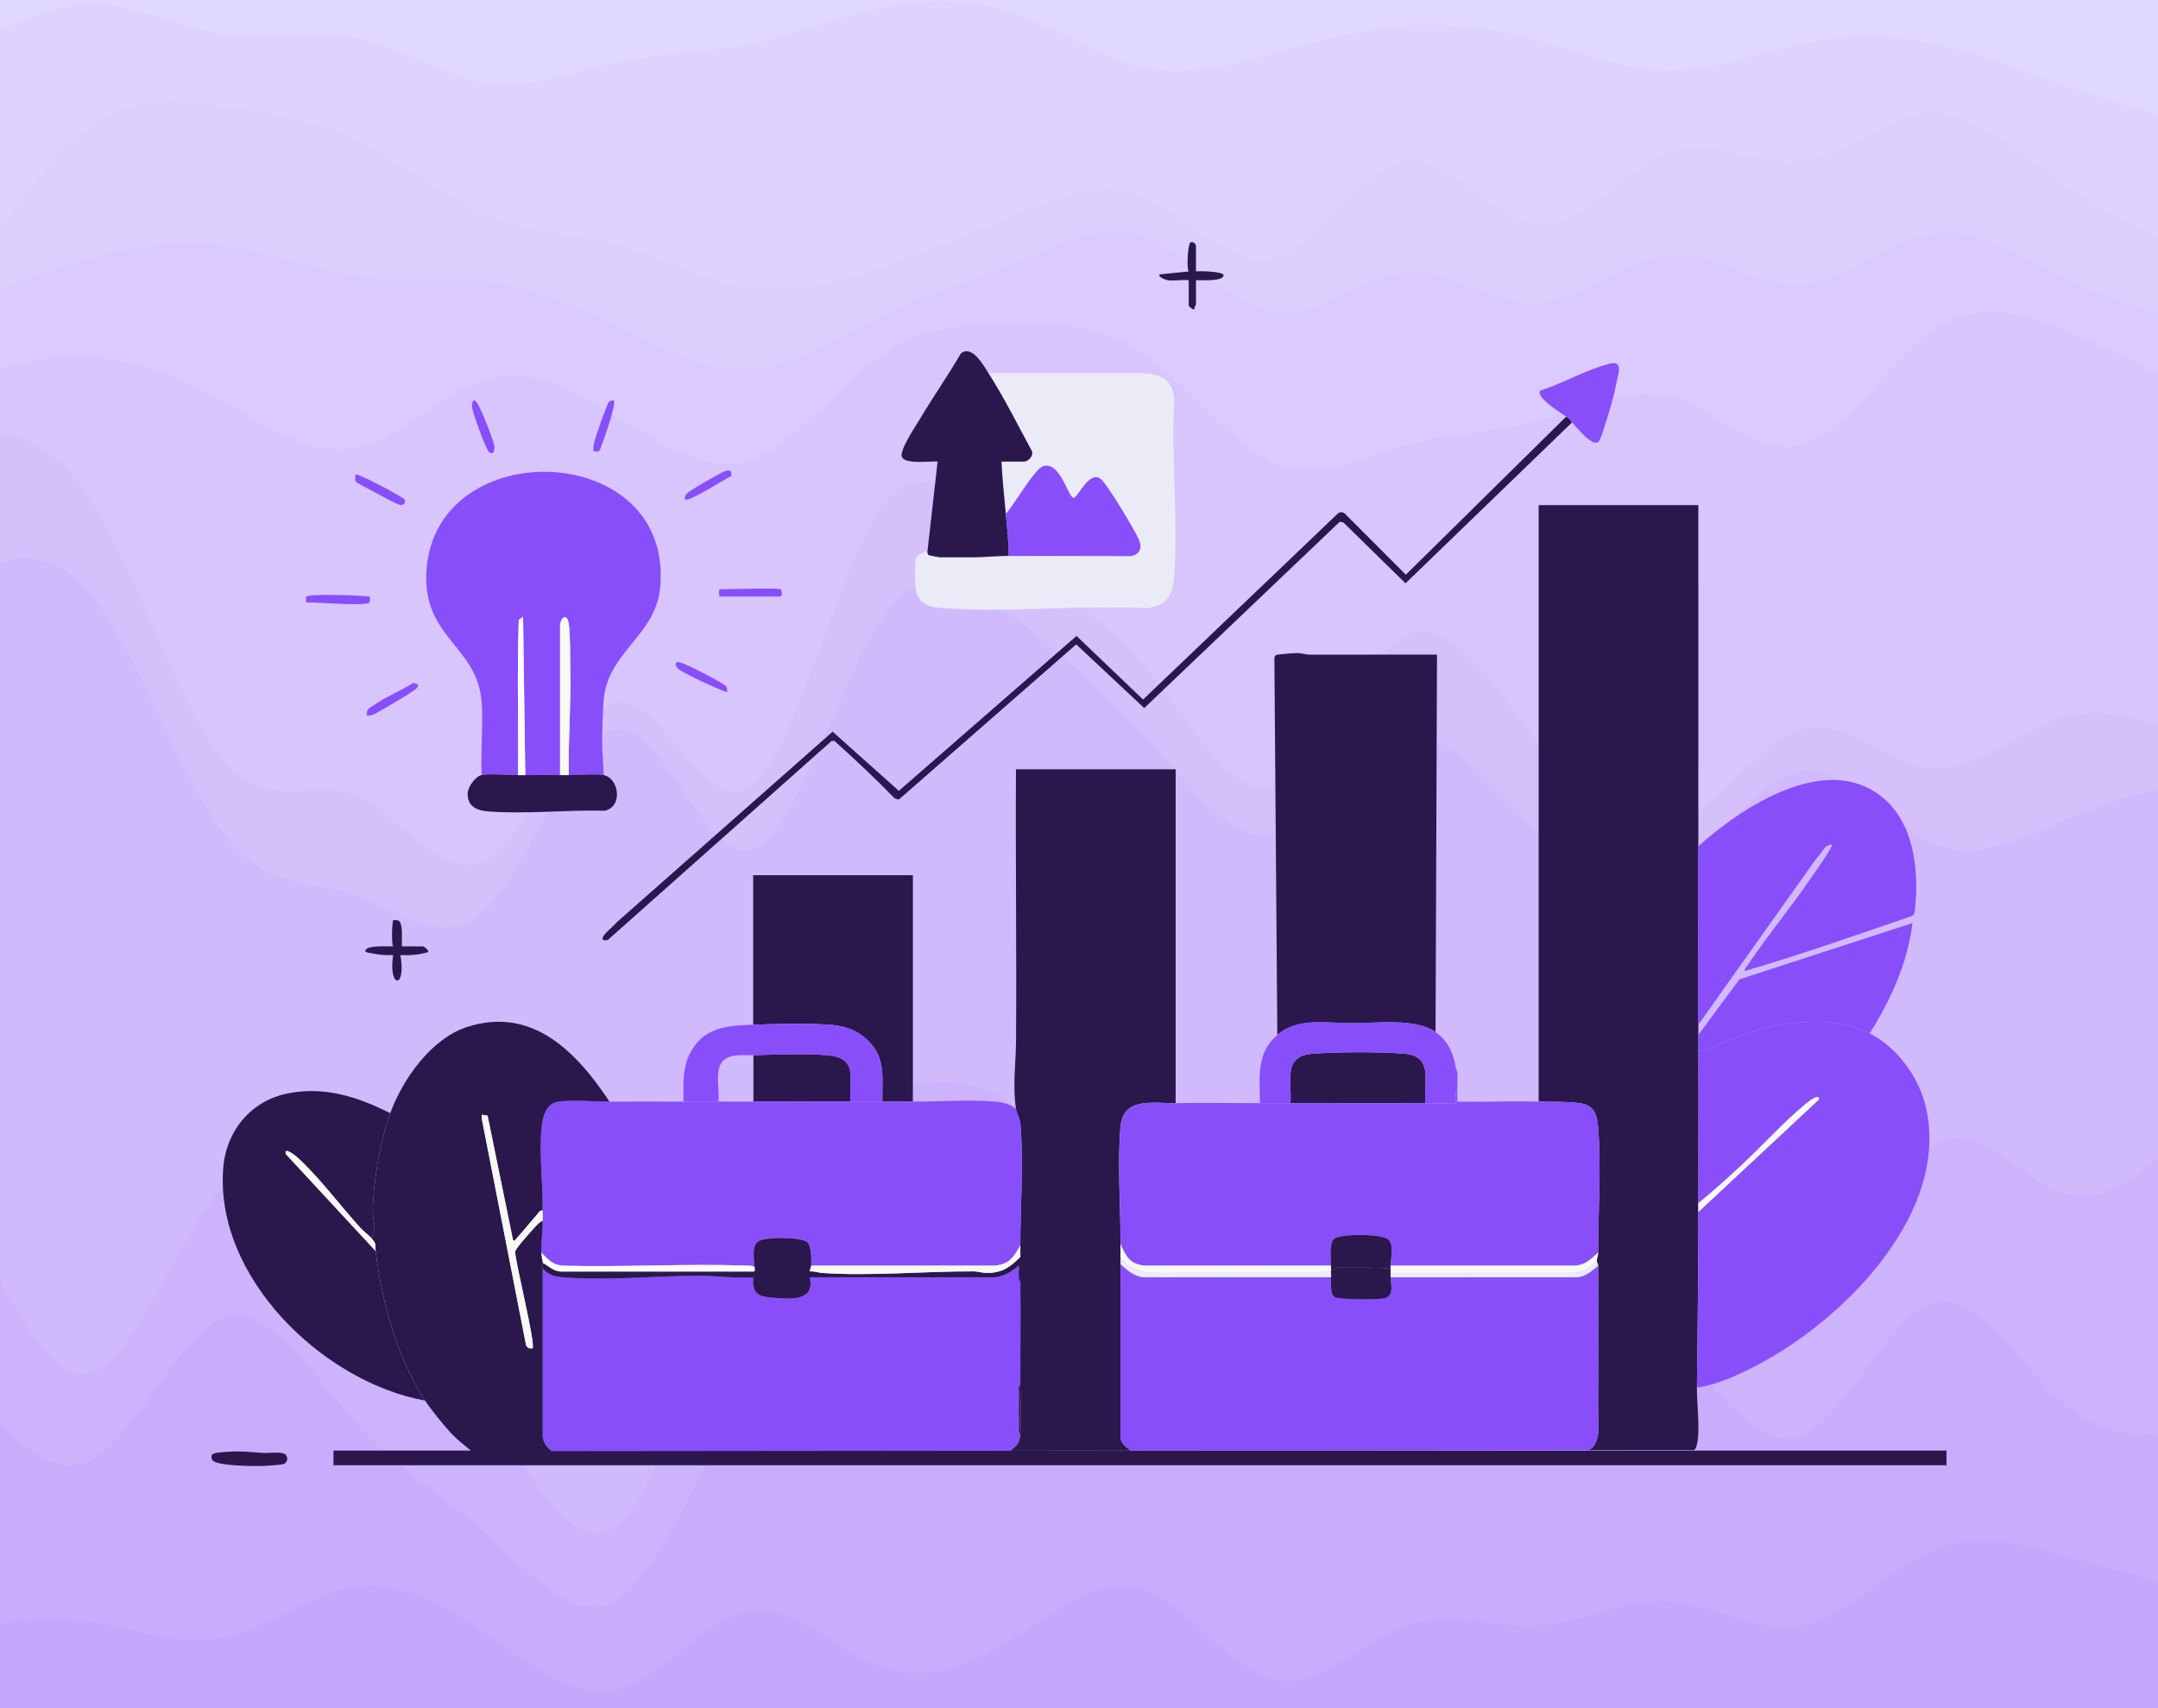
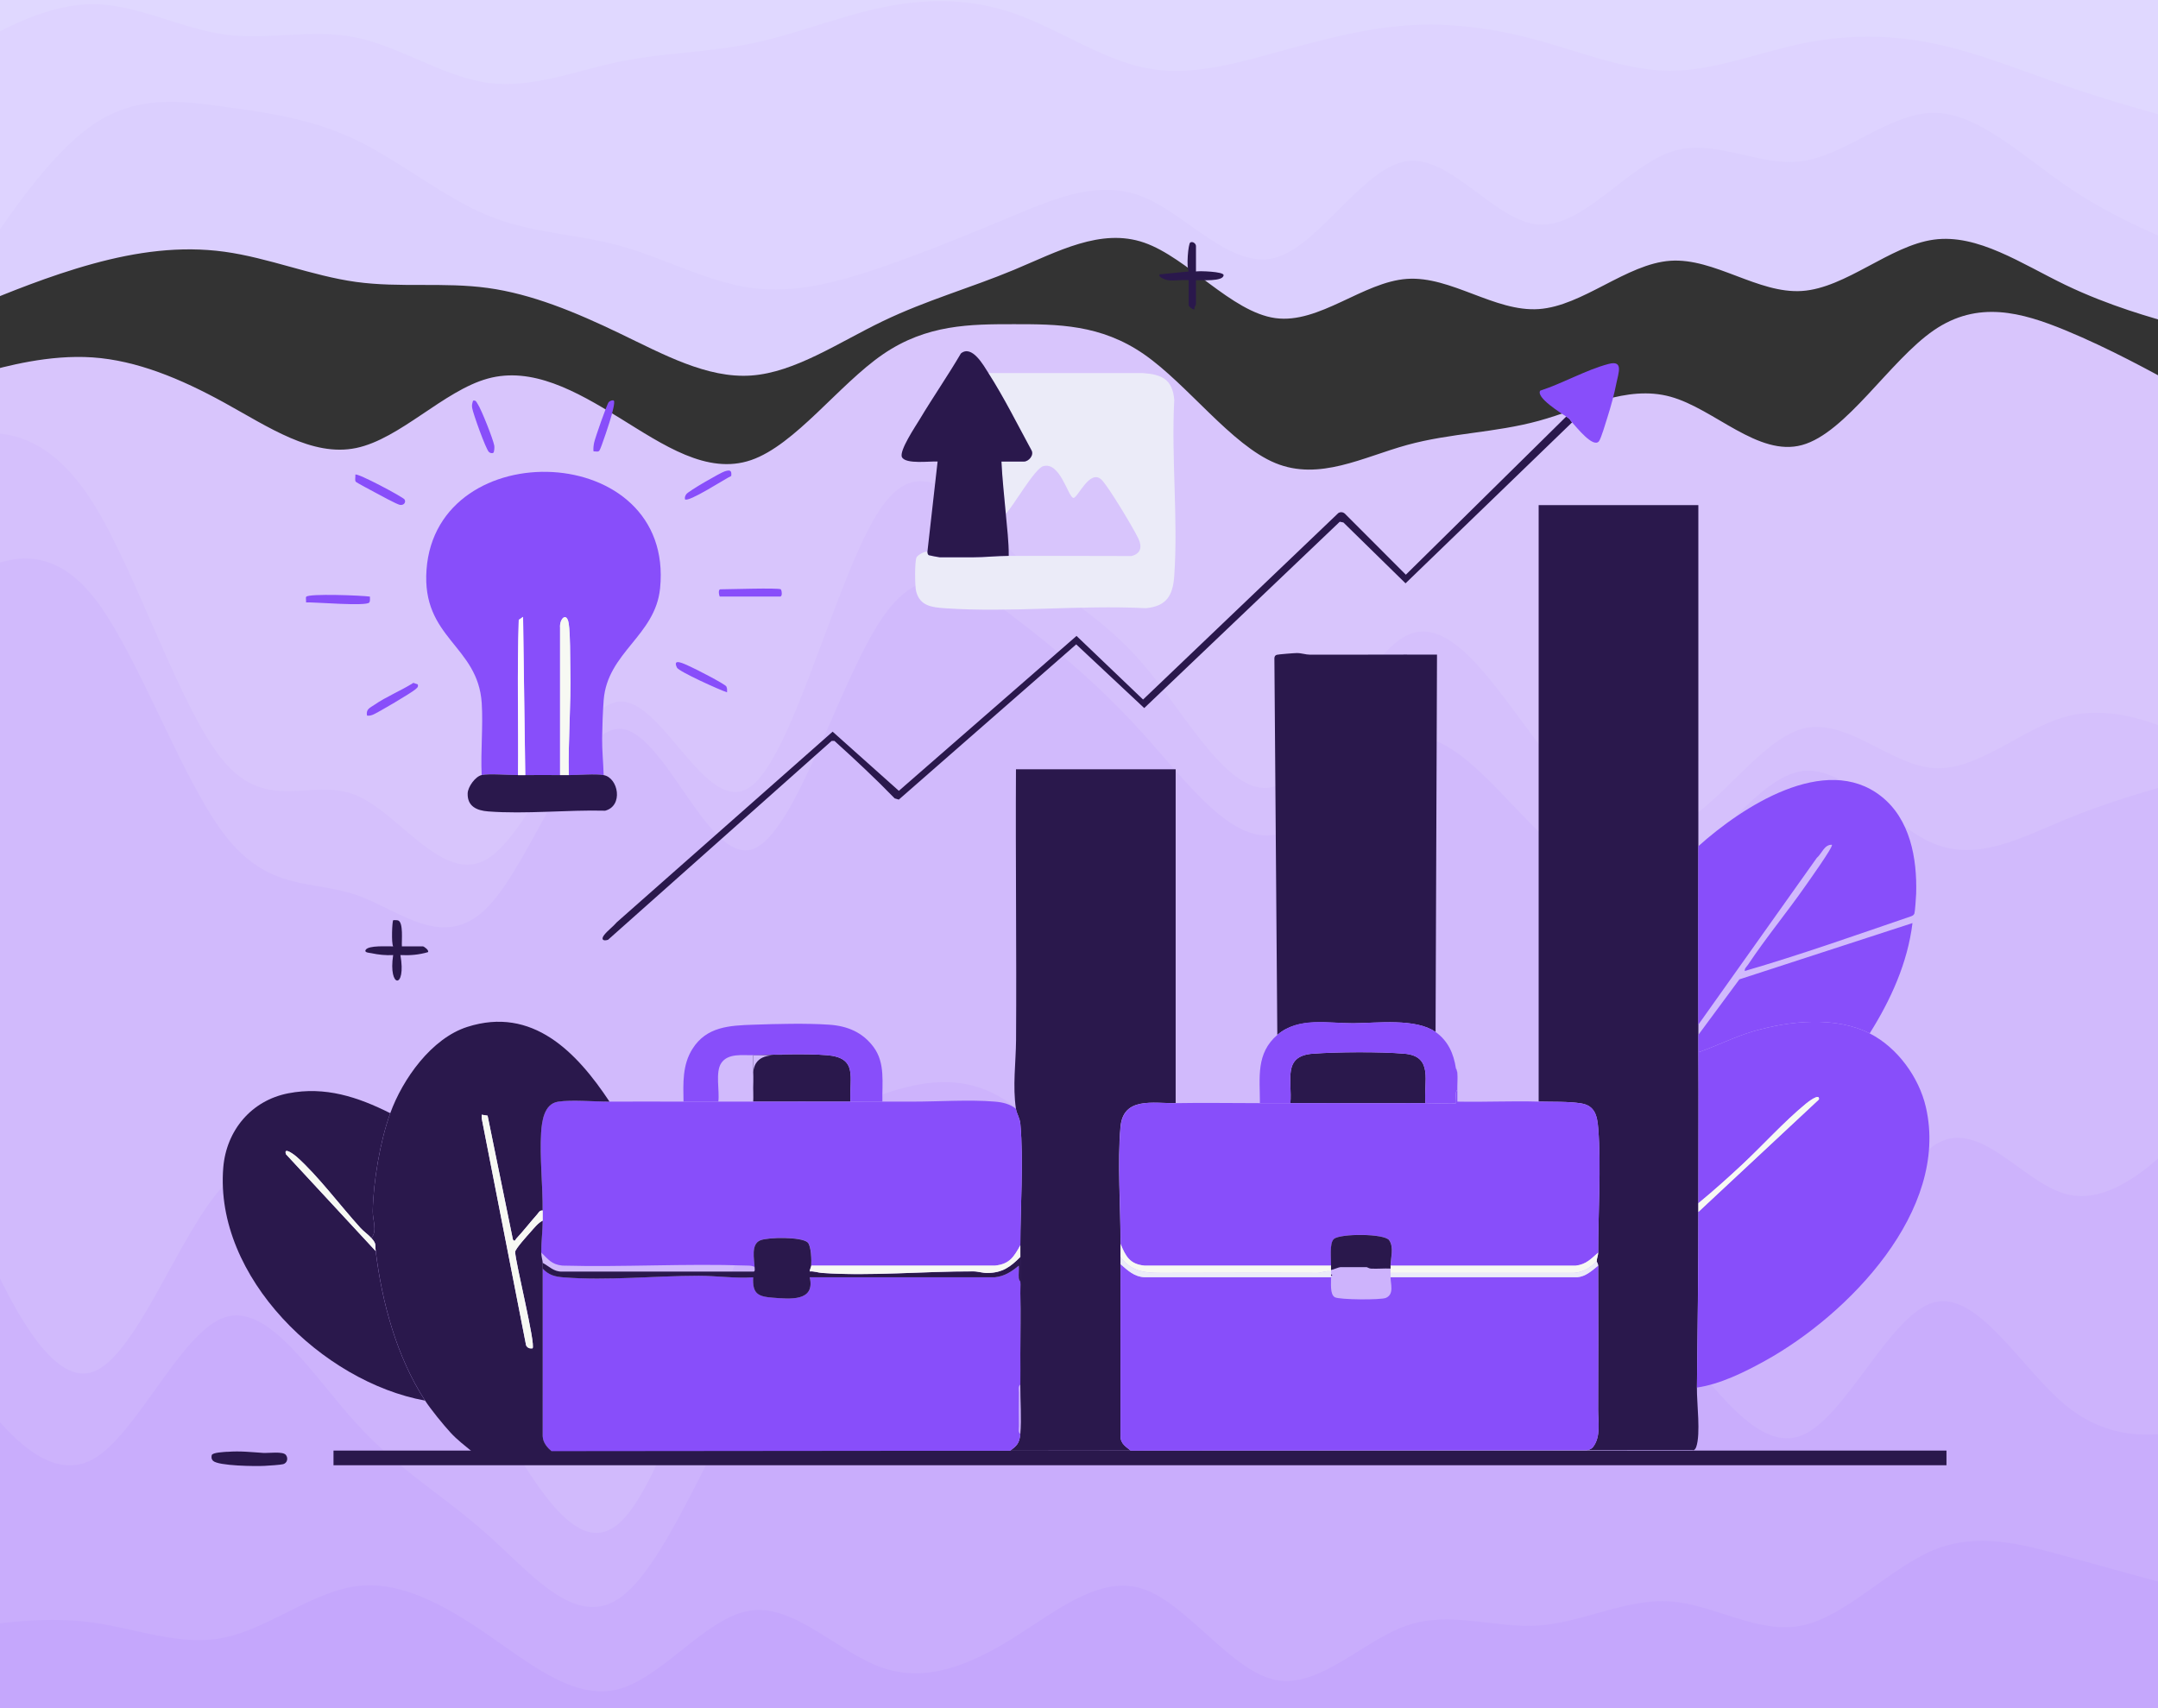
<svg xmlns="http://www.w3.org/2000/svg" id="Layer_1" data-name="Layer 1" viewBox="0 0 480 380">
  <rect x="0" y="0" width="480" height="380" fill="#333333" stroke="none" />
  <defs>
    <style>.cls-7{fill:#884efa}.cls-9{fill:#2a184c}.cls-11{fill:#f7f9f3}.cls-12{fill:#fefdfd}.cls-14{fill:#ebebf9}.cls-16{fill:#d1bafc}</style>
  </defs>
  <path d="m-8.66 13.02 4.86-2.69c4.92-2.69 14.64-8.06 24.43-8.06s19.51 5.37 29.29 6.72c9.78 1.34 19.51-1.34 29.29.67 9.78 2.02 19.51 8.73 29.29 10.08 9.78 1.34 19.51-2.69 29.29-4.7 9.78-2.02 19.51-2.02 29.29-4.03 9.78-2.02 19.51-6.05 29.29-8.06 9.78-2.02 19.51-2.02 29.18 1.34s19.29 10.08 28.96 12.09c9.67 2.02 19.4-.67 29.18-3.36s19.51-5.37 29.29-6.05c9.78-.67 19.51.67 29.29 3.36s19.51 6.72 29.29 6.72 19.51-4.03 29.29-6.05 19.51-2.02 29.29 0 19.51 6.05 29.29 9.4c9.78 3.36 19.51 6.05 24.42 7.39l4.86 1.34v-40.97H-8.66z" style="fill:#e0d8ff" />
  <path d="m-8.66 65.41 4.86-7.39c4.92-7.39 14.64-22.17 24.42-28.88 9.78-6.72 19.51-5.37 29.29-4.03S69.42 27.8 79.2 32.5s19.51 12.76 29.29 16.79 19.51 4.03 29.29 6.72 19.51 8.06 29.29 9.4 19.51-1.34 29.29-4.7 19.51-7.39 29.18-11.42 19.29-8.06 28.96-4.03 19.4 16.12 29.18 13.43 19.51-20.15 29.29-21.49 19.51 13.43 29.29 14.11c9.78.67 19.51-12.76 29.29-16.12s19.51 3.36 29.29 2.02 19.51-10.75 29.29-10.75 19.51 9.4 29.29 16.12 19.51 10.75 24.42 12.76l4.86 2.02V27.81l-4.86-1.34c-4.92-1.34-14.64-4.03-24.42-7.39s-19.51-7.39-29.29-9.4c-9.78-2.02-19.51-2.02-29.29 0s-19.51 6.05-29.29 6.05-19.51-4.03-29.29-6.72-19.51-4.03-29.29-3.36-19.51 3.36-29.29 6.05-19.51 5.37-29.18 3.36-19.29-8.73-28.96-12.09-19.4-3.36-29.18-1.34-19.51 6.05-29.29 8.06c-9.78 2.02-19.51 2.02-29.29 4.03-9.78 2.02-19.51 6.05-29.29 4.7-9.78-1.34-19.51-8.06-29.29-10.08s-19.51.67-29.29-.67C40.13 6.3 30.41.93 20.63.93S1.12 6.3-3.8 8.99l-4.86 2.69z" style="fill:#ded3ff" />
  <path d="m-8.66 69.44 4.86-2.02c4.92-2.02 14.64-6.05 24.42-8.73C30.4 56 40.13 54.66 49.91 56s19.51 5.37 29.29 6.72c9.78 1.34 19.51 0 29.29 1.34s19.51 5.37 29.29 10.08c9.78 4.7 19.51 10.08 29.29 9.4s19.51-7.39 29.29-12.09 19.51-7.39 29.18-11.42 19.29-9.4 28.96-6.05c9.67 3.36 19.4 15.45 29.18 16.79s19.51-8.06 29.29-8.73 19.51 7.39 29.29 6.72 19.51-10.08 29.29-10.75 19.51 7.39 29.29 6.72 19.51-10.08 29.29-11.42 19.51 5.37 29.29 10.08c9.78 4.7 19.51 7.39 24.42 8.73l4.86 1.34V56l-4.86-2.02c-4.92-2.02-14.64-6.05-24.42-12.76-9.78-6.72-19.51-16.12-29.29-16.12s-19.51 9.4-29.29 10.75c-9.78 1.34-19.51-5.37-29.29-2.02-9.78 3.36-19.51 16.79-29.29 16.12s-19.51-15.45-29.29-14.11-19.51 18.81-29.29 21.49-19.51-9.4-29.18-13.43-19.29 0-28.96 4.03-19.4 8.06-29.18 11.42-19.51 6.05-29.29 4.7-19.51-6.72-29.29-9.4c-9.78-2.69-19.51-2.69-29.29-6.72S88.98 35.84 79.2 31.14s-19.51-6.05-29.29-7.39-19.51-2.69-29.29 4.03C10.84 34.51 1.12 49.29-3.8 56.67l-4.86 7.39v5.37Z" style="fill:#dbcffe" />
-   <path d="m-8.66 85.56 4.86-1.34c4.92-1.34 14.64-4.03 24.42-3.36s19.51 4.7 29.29 10.08c9.78 5.37 19.51 12.09 29.29 10.08 9.78-2.02 19.51-12.76 29.29-15.45s19.51 2.69 29.29 8.73c9.78 6.05 19.51 12.76 29.29 9.4s19.51-16.79 29.29-23.51 19.51-6.72 29.18-6.72 19.29 0 28.96 6.72 19.4 20.15 29.18 24.18 19.51-1.34 29.29-4.03 19.51-2.69 29.29-5.37c9.78-2.69 19.51-8.06 29.29-5.37s19.51 13.43 29.29 10.75 19.51-18.81 29.29-25.52c9.78-6.72 19.51-4.03 29.29 0s19.51 9.4 24.42 12.09l4.86 2.69V72.15l-4.86-1.34c-4.92-1.34-14.64-4.03-24.42-8.73S439.91 50.66 430.13 52s-19.51 10.75-29.29 11.42-19.51-7.39-29.29-6.72-19.51 10.08-29.29 10.75-19.51-7.39-29.29-6.72-19.51 10.08-29.29 8.73c-9.78-1.34-19.51-13.43-29.18-16.79s-19.29 2.02-28.96 6.05-19.4 6.72-29.18 11.42-19.51 11.42-29.29 12.09-19.51-4.7-29.29-9.4-19.51-8.73-29.29-10.08c-9.78-1.34-19.51 0-29.29-1.34s-19.51-5.37-29.29-6.72c-9.78-1.34-19.51 0-29.29 2.69S1.11 64.1-3.8 66.11l-4.86 2.02v17.46Z" style="fill:#dacafd" />
  <path d="M-8.66 97.65h4.86c4.92 0 14.64 0 24.42 15.45s19.51 46.35 29.29 57.76 19.51 3.36 29.29 7.39 19.51 20.15 29.29 14.11 19.51-34.26 29.29-34.93 19.51 26.2 29.29 18.81 19.51-49.03 29.29-62.47c9.78-13.43 19.51 1.34 29.18 10.75 9.67 9.4 19.29 13.43 28.96 24.85s19.4 30.23 29.18 26.87 19.51-28.88 29.29-33.58 19.51 11.42 29.29 24.18 19.51 22.17 29.29 18.81 19.51-19.48 29.29-22.17 19.51 8.06 29.29 8.73 19.51-8.73 29.29-11.42 19.51 1.34 24.42 3.36l4.86 2.02V88.26l-4.86-2.69c-4.92-2.69-14.64-8.06-24.42-12.09s-19.51-6.72-29.29 0S410.62 96.32 400.84 99c-9.78 2.69-19.51-8.06-29.29-10.75s-19.51 2.69-29.29 5.37-19.51 2.69-29.29 5.37c-9.78 2.69-19.51 8.06-29.29 4.03s-19.51-17.46-29.18-24.18-19.29-6.72-28.96-6.72-19.4 0-29.18 6.72-19.51 20.15-29.29 23.51-19.51-3.36-29.29-9.4c-9.78-6.05-19.51-11.42-29.29-8.73S88.98 97.65 79.2 99.67s-19.51-4.7-29.29-10.08-19.51-9.4-29.29-10.08c-9.78-.67-19.51 2.02-24.42 3.36l-4.86 1.34v13.43Z" style="fill:#d8c5fc" />
  <path d="m-8.66 129.89 4.86-2.02c4.92-2.02 14.64-6.05 24.42 6.05 9.78 12.09 19.51 40.3 29.29 53.06s19.51 10.08 29.29 13.43c9.78 3.36 19.51 12.76 29.29 2.69 9.78-10.08 19.51-39.63 29.29-39.63s19.51 29.55 29.29 26.87 19.51-37.61 29.29-51.72 19.51-7.39 29.18 0 19.29 15.45 28.96 26.2 19.4 24.18 29.18 22.17c9.78-2.02 19.51-19.48 29.29-21.49 9.78-2.02 19.51 11.42 29.29 20.82s19.51 14.78 29.29 9.4c9.78-5.37 19.51-21.49 29.29-22.84 9.78-1.34 19.51 12.09 29.29 16.12s19.51-1.34 29.29-5.37 19.51-6.72 24.42-8.06l4.86-1.34v-9.4l-4.86-2.02c-4.92-2.02-14.64-6.05-24.42-3.36s-19.51 12.09-29.29 11.42-19.51-11.42-29.29-8.73-19.51 18.81-29.29 22.17-19.51-6.05-29.29-18.81-19.51-28.88-29.29-24.18-19.51 30.23-29.29 33.58c-9.78 3.36-19.51-15.45-29.18-26.87s-19.29-15.45-28.96-24.85-19.4-24.18-29.18-10.75-19.51 55.08-29.29 62.47-19.51-19.48-29.29-18.81-19.51 28.88-29.29 34.93-19.51-10.08-29.29-14.11-19.51 4.03-29.29-7.39-19.51-42.32-29.29-57.76C10.84 96.31 1.11 96.31-3.8 96.31h-4.86z" style="fill:#d5c0fc" />
  <path d="m-8.66 266.91 4.86 10.75c4.92 10.75 14.64 32.24 24.42 28.88s19.51-31.57 29.29-41.64c9.78-10.08 19.51-2.02 29.29 8.73s19.51 24.18 29.29 40.3 19.51 34.93 29.29 26.2 19.51-45 29.29-65.82 19.51-26.2 29.29-29.55c9.78-3.36 19.51-4.7 29.18 2.69s19.29 23.51 28.96 31.57 19.4 8.06 29.18 3.36 19.51-14.11 29.29-19.48 19.51-6.72 29.29-7.39 19.51-.67 29.29 10.08 19.51 32.24 29.29 28.88 19.51-31.57 29.29-38.29 19.51 8.06 29.29 10.75 19.51-6.72 24.42-11.42l4.86-4.7V172.9l-4.86 1.34c-4.92 1.34-14.64 4.03-24.42 8.06s-19.51 9.4-29.29 5.37-19.51-17.46-29.29-16.12-19.51 17.46-29.29 22.84c-9.78 5.37-19.51 0-29.29-9.4s-19.51-22.84-29.29-20.82-19.51 19.48-29.29 21.49c-9.78 2.02-19.51-11.42-29.18-22.17s-19.29-18.81-28.96-26.2-19.4-14.11-29.18 0-19.51 49.03-29.29 51.72-19.51-26.87-29.29-26.87-19.51 29.55-29.29 39.63-19.51.67-29.29-2.69-19.51-.67-29.29-13.43-19.51-40.97-29.29-53.06-19.51-8.06-24.42-6.05l-4.86 2.02v138.36Z" class="cls-16" />
  <path d="m-8.66 307.21 4.86 6.05c4.92 6.05 14.64 18.14 24.42 12.76 9.78-5.37 19.51-28.21 29.29-31.57s19.51 12.76 29.29 23.51 19.51 16.12 29.29 24.85 19.51 20.82 29.29 14.11c9.78-6.72 19.51-32.24 29.29-48.36s19.51-22.84 29.29-28.21 19.51-9.4 29.18 0 19.29 32.24 28.96 38.29 19.4-4.7 29.18-11.42 19.51-9.4 29.29-14.78c9.78-5.37 19.51-13.43 29.29-13.43s19.51 8.06 29.29 19.48 19.51 26.2 29.29 22.17 19.51-26.87 29.29-29.55 19.51 14.78 29.29 22.84 19.51 6.72 24.42 6.05l4.86-.67v-69.85l-4.86 4.7c-4.92 4.7-14.64 14.11-24.42 11.42s-19.51-17.46-29.29-10.75c-9.78 6.72-19.51 34.93-29.29 38.29s-19.51-18.14-29.29-28.88c-9.78-10.75-19.51-10.75-29.29-10.08s-19.51 2.02-29.29 7.39-19.51 14.78-29.29 19.48-19.51 4.7-29.18-3.36-19.29-24.18-28.96-31.57-19.4-6.05-29.18-2.69-19.51 8.73-29.29 29.55-19.51 57.09-29.29 65.82-19.51-10.08-29.29-26.2-19.51-29.55-29.29-40.3-19.51-18.81-29.29-8.73-19.51 38.29-29.29 41.64c-9.78 3.36-19.51-18.14-24.42-28.88l-4.86-10.75v41.64Z" style="fill:#cdb3fc" />
  <path d="m-8.66 363.63 4.86-.67c4.92-.67 14.64-2.02 24.42-.67 9.78 1.34 19.51 5.37 29.29 3.36s19.51-10.08 29.29-11.42 19.51 4.03 29.29 10.75 19.51 14.78 29.29 12.09 19.51-16.12 29.29-17.46 19.51 9.4 29.29 12.76 19.51-.67 29.18-6.72 19.29-14.11 28.96-10.75 19.4 18.14 29.18 20.15c9.78 2.02 19.51-8.73 29.29-12.09s19.51.67 29.29 0 19.51-6.05 29.29-5.37c9.78.67 19.51 7.39 29.29 5.37s19.51-12.76 29.29-16.79 19.51-1.34 29.29 1.34 19.51 5.37 24.42 6.72l4.86 1.34v-37.61l-4.86.67c-4.92.67-14.64 2.02-24.42-6.05-9.78-8.06-19.51-25.52-29.29-22.84s-19.51 25.52-29.29 29.55-19.51-10.75-29.29-22.17-19.51-19.48-29.29-19.48-19.51 8.06-29.29 13.43-19.51 8.06-29.29 14.78-19.51 17.46-29.18 11.42-19.29-28.88-28.96-38.29c-9.67-9.4-19.4-5.37-29.18 0s-19.51 12.09-29.29 28.21-19.51 41.64-29.29 48.36-19.51-5.37-29.29-14.11c-9.78-8.73-19.51-14.11-29.29-24.85-9.78-10.75-19.51-26.87-29.29-23.51s-19.51 26.2-29.29 31.57-19.51-6.72-24.42-12.76l-4.86-6.05v57.76Z" style="fill:#c9adfc" />
  <path d="M-8.66 391.84h497.32v-37.61l-4.86-1.34c-4.92-1.34-14.64-4.03-24.42-6.72s-19.51-5.37-29.29-1.34-19.51 14.78-29.29 16.79c-9.78 2.02-19.51-4.7-29.29-5.37s-19.51 4.7-29.29 5.37-19.51-3.36-29.29 0-19.51 14.11-29.29 12.09-19.51-16.79-29.18-20.15-19.29 4.7-28.96 10.75-19.4 10.08-29.18 6.72-19.51-14.11-29.29-12.76c-9.78 1.34-19.51 14.78-29.29 17.46-9.78 2.69-19.51-5.37-29.29-12.09s-19.51-12.09-29.29-10.75-19.51 9.4-29.29 11.42-19.51-2.02-29.29-3.36-19.51 0-24.42.67l-4.86.67v29.55Z" style="fill:#c5a7fc" />
  <path d="M74.18 322.7h358.77v3.27H74.18zM349.67 93.97l-37.04 35.8-13.82-13.54-.81-.16-43.49 41.45-15.13-14.17-39.46 34.53-.92-.27c-4.3-4.43-8.83-8.66-13.4-12.79h-.61l-49.75 44.25c-1.17.37-1.61-.14-.81-1.13s1.93-1.79 2.74-2.75l48.03-42.42 14.73 13.16 39.52-34.46 14.8 14.15 43.44-41.49c.48-.29 1.05-.23 1.46.15l13.55 13.57 35.68-35.19c1.2.82.7.66 1.29 1.29Z" class="cls-9" />
  <path d="M349.67 93.97c-.59-.63-.09-.48-1.29-1.29-1.09-.74-6.84-4.26-5.78-5.78 4.95-1.59 10.23-4.64 15.21-5.94 3.4-.89 2.14 2.09 1.72 4.3-.46 2.42-1.27 5.31-2.02 7.67-.32 1-1.39 4.66-1.86 5.24-1.29 1.58-5.02-3.18-5.97-4.2Z" class="cls-7" />
  <path d="M50.56 322.98c2.9-.23 5.17.06 7.97.24 1.22.08 4.37-.4 5.05.44.57.7.33 1.8-.58 2.06-.53.16-3.3.34-4.14.38-1.94.11-10.28.03-11.47-1.12-.38-.37-.4-.79-.29-1.27.2-.6 2.69-.68 3.46-.75ZM89.38 210.53h4.68c.23 0 1.45.87 1.13 1.29-2.01.59-4.04.76-6.13.65 1.37 7.7-2.76 7.4-1.61 0-1.65.09-3.29-.08-4.9-.43-.34-.07-1.55-.1-1.23-.7.59-1.11 4.96-.76 6.13-.81-.44-.7-.21-5.6 0-5.81.04-.04.87-.03 1.09.04 1.24.42.76 4.62.85 5.77ZM259.73 62.33c-.3-.04-2.32-.7-1.78-1.29l6.46-.65c-.56-.89-.13-6.15.34-6.44.53-.33 1.27.24 1.27.79v5.65c.73-.15 6.15.02 6.14.81-.02 1.52-5.11 1.07-6.14 1.13v5.33c0 .18-.47.72-.33 1.13-.29.25-1.29-.67-1.29-.81v-5.65c-1.46-.15-3.27.21-4.68 0Z" class="cls-9" />
  <path d="M82.28 132.72c-.02.41.1.95-.14 1.31-.62.9-12.13-.1-14.07-.02.06-.35-.12-1.05.04-1.25.62-.76 12.32-.3 14.17-.04M173.67 131.1c.17.11.46 1.61-.16 1.61h-13.4c-.09 0-.52-1.61.16-1.61 1.75 0 12.85-.37 13.4 0M81.63 159.19c-.26-1.46.67-1.72 1.64-2.39 2.68-1.85 5.92-3.14 8.68-4.89l.98.35c.15.65-.17.74-.52 1.08-.7.68-8.52 5.31-9.5 5.67-.44.16-.8.26-1.27.18ZM161.72 154.02c-1.61-.51-10.71-4.62-11.14-5.49-1.14-2.31 1.73-.77 2.86-.28s7.85 3.93 8.12 4.47c.2.42.18.85.16 1.29ZM89.99 111.12c.36.63-.16 1.33-1.02 1.2-.66-.1-4.5-2.19-5.41-2.69-.63-.35-4.32-2.27-4.45-2.49-.22-.39-.01-1.08-.07-1.55.4-.47 10.63 4.99 10.94 5.52ZM162.65 105.88c-1.38.64-9.53 5.95-10.29 5.2-.08-.49.03-.76.3-1.15.47-.68 7.5-4.73 8.51-5.06 1.07-.34 1.64-.36 1.48 1Z" class="cls-7" />
  <path d="M206.28 122.71c0 .29.04.67.3.82.11.06 2.32.47 2.44.47h7.43c2.49 0 5.3-.31 7.91-.32 9.1-.05 18.2.02 27.3.02 2.1-.52 2.41-2.04 1.56-3.86-1.04-2.22-6.67-11.62-8.2-13.11-2.65-2.57-5.37 4.26-6.29 4.03-1.2-.29-2.95-8.18-6.72-7.04-1.9.58-6.6 8.85-8.3 10.59-.34-3.87-.79-7.74-.97-11.62h5.01c1.05 0 2.34-1.45 1.63-2.59-3.07-5.65-6.08-11.7-9.54-17.1h34.41c4.23.3 6.55 1.42 6.94 5.96-.69 12.77.88 26.43 0 39.09-.3 4.38-1.65 6.81-6.32 7.25-14.56-.75-30.14 1.02-44.57.02-3.01-.21-5.69-.47-6.53-3.8-.29-1.14-.33-6.65.09-7.52.24-.5 1.76-1.38 2.42-1.29" style="fill:#ebebf8" />
  <path d="M219.85 82.99c3.46 5.4 6.47 11.45 9.54 17.1.72 1.14-.58 2.59-1.63 2.59h-5.01c.18 3.88.63 7.76.97 11.62.27 3.11.68 6.23.65 9.36-2.61.01-5.42.32-7.91.32h-7.43c-.12 0-2.34-.41-2.44-.47-.26-.15-.3-.53-.3-.82l2.26-20.02c-1.6-.11-7.1.67-7.93-.97-.69-1.37 3.03-6.89 3.92-8.37 2.96-4.95 6.27-9.72 9.19-14.7 2.45-2.01 5.03 2.64 6.12 4.34Z" class="cls-9" />
-   <path d="M224.37 123.67c.04-3.13-.38-6.25-.65-9.36 1.7-1.74 6.4-10.01 8.3-10.59 3.77-1.15 5.52 6.74 6.72 7.04.92.23 3.64-6.6 6.29-4.03 1.54 1.48 7.16 10.88 8.2 13.11.85 1.82.53 3.33-1.56 3.86-9.1 0-18.21-.06-27.3-.02Z" class="cls-7" />
  <path d="M342.24 245.07v-132.7h35.52c-.03 25.29.04 50.59 0 75.88-.02 13.22-.02 26.49 0 39.71v6.13c.06 11.18-.01 22.42 0 33.58v1.94c0 13.03-.17 26.08-.32 39.07-.04 3.59.88 10.26-.16 13.24-.17.49-.56.85-.81.66l-23.57.02c.31-.03 1.02-.16 1.44-.7 1.79-2.31 1.12-5.64 1.13-8.21.04-10.71.05-21.43.01-32.14 0-.36-.32-.8-.32-.97 0-.66.32-1.28.32-1.94-.02-8.76.69-19.07.01-27.62-.22-2.79-.73-5.06-3.8-5.56-2.79-.46-6.66-.32-9.45-.4Z" class="cls-9" />
  <path d="M377.76 188.25c9.67-8.69 28.22-20.9 40.66-11.11 6.45 5.07 8.01 13.78 7.79 21.62-.02.74-.25 4.03-.39 4.45-.11.33-.38.49-.68.61-12.3 4.2-24.57 8.56-37.05 12.19-.08-.59.41-.94.71-1.38 3.93-5.93 8.69-11.68 12.79-17.56.6-.87 6.27-8.77 5.87-9.14-1.67-.08-2.24 1.98-3.36 2.93l-26.35 37.1c-.02-13.22-.02-26.49 0-39.71Z" class="cls-7" />
  <path d="m377.76 230.22 9.13-12.35 38.5-12.52c-1.08 8.84-4.83 17.09-9.52 24.54-7.67-3.88-17.86-2.8-25.83-.48-4.23 1.23-8.12 3.26-12.27 4.68v-3.87Z" class="cls-7" />
  <path d="M415.87 229.9c6.15 3.11 10.97 9.75 12.5 16.4 5.31 23.05-17.32 46.21-35.74 56.41-4.57 2.53-10.01 5.23-15.18 5.97.15-12.98.33-26.04.32-39.07l26.81-25.02c.28-1.61-2.63.72-2.92.96-4.87 4.01-9.54 9.22-14.2 13.57-3.14 2.93-6.39 5.85-9.69 8.55-.01-11.16.06-22.4 0-33.58 4.15-1.42 8.04-3.45 12.27-4.68 7.98-2.32 18.16-3.4 25.83.48Z" class="cls-7" />
  <path d="M377.76 267.68c3.3-2.71 6.55-5.62 9.69-8.55 4.66-4.35 9.33-9.56 14.2-13.57.29-.24 3.2-2.57 2.92-.96l-26.81 25.02z" class="cls-11" />
  <path d="M225.98 246.69c-.77-5.08-.02-10.27.02-15.32.13-20.07-.13-40.16-.02-60.23h35.52v74.26c-4.98.1-11.68-1.49-12.28 5.31-.71 7.89.03 17.86.01 26v4.52c-.03 12.75.02 25.51 0 38.26-.02 1.77 1.38 2.45 2.26 3.21l-26.8.03c1.38-1.06 2.06-1.52 2.26-3.72.31-3.36-.02-7.51 0-10.98.02-2.26 0-4.53 0-6.78 0-4.51.13-9.06 0-13.56-.03-.86.06-1.73 0-2.58v-8.07c0-8.39.75-18.85.01-26.97-.13-1.43-.81-2.25-.98-3.38" class="cls-9" />
-   <path d="M226.95 301.25v-13.56c.13 4.5 0 9.06 0 13.56M226.95 319.01c-.53-.34-.32-1.23-.33-1.77-.03-2.47-.03-4.96 0-7.44 0-.55-.21-1.44.33-1.77-.02 3.47.31 7.62 0 10.98M167.53 227.96V194.7h35.52v50.37h-6.78c-.1-4.15.68-8.54-1.94-12.11-2.44-3.32-5.83-4.72-9.85-5-5.12-.36-11.76-.18-16.95 0" class="cls-9" />
  <path d="M189.17 245.07c-7.21-.02-14.43 0-21.64 0v-10.33c4.99-.13 11.44-.39 16.32-.01 7.07.55 5.03 4.91 5.32 10.34" class="cls-9" />
-   <path d="M167.53 234.74v10.33h-7.75c.31-2.4-.69-6.54.64-8.56 1.51-2.27 4.77-1.71 7.11-1.77" class="cls-16" />
+   <path d="M167.53 234.74v10.33c.31-2.4-.69-6.54.64-8.56 1.51-2.27 4.77-1.71 7.11-1.77" class="cls-16" />
  <path d="M135.56 245.07c5.48-.04 10.99.01 16.47 0h15.5c7.21 0 14.43-.02 21.64 0h13.88c5.76 0 12.64-.47 18.24 0 1.7.14 3.36.51 4.69 1.61.17 1.13.85 1.94.98 3.38.74 8.12-.01 18.58-.01 26.97-1.48 2.62-2.4 4.19-5.66 4.52h-40.85c.1-1.09.02-4.45-.79-5.18-1.38-1.26-8.76-1.18-10.52-.47-2.16.87-1.34 4.25-1.28 5.98-.54-.37-1.15-.31-1.76-.34-13.64-.48-27.38.38-41.03.01-2.4-.27-3.1-1.39-4.68-2.91 0-2.41.32-4.85.32-7.1v-2.26c.04-5.66-.67-11.79-.34-17.29.15-2.51.63-6.42 3.75-6.91 2.99-.47 8.17 0 11.45-.02Z" class="cls-7" />
  <path d="M167.53 227.96c5.19-.18 11.83-.36 16.95 0 4.02.28 7.41 1.69 9.85 5 2.62 3.57 1.84 7.96 1.94 12.11h-7.1c-.29-5.44 1.75-9.79-5.32-10.34-4.88-.38-11.33-.12-16.32.01-2.33.06-5.6-.5-7.11 1.77-1.34 2.02-.33 6.16-.64 8.56h-7.75c-.07-4.08-.27-8.15 1.99-11.73 3.12-4.95 8.2-5.2 13.51-5.38M226.95 285.11c.06.85-.03 1.73 0 2.58v13.56c0 2.26.02 4.53 0 6.78-.54.34-.32 1.22-.33 1.77-.03 2.47-.03 4.96 0 7.44 0 .55-.21 1.44.33 1.77-.2 2.2-.88 2.65-2.26 3.72l-102.05.1c-.84-.74-1.87-1.82-1.94-3.33-.02-12.43.03-24.87 0-37.29 1.38 1.44 2.7 1.79 4.67 1.95 9.84.77 20.2-.34 30.03-.35 4.04 0 8.07.61 12.13.34-.16 3.63.99 4.27 4.35 4.53 3.79.3 9.51.93 8.24-4.53h41.17c2.16-.22 3.71-1.25 5.33-2.58.07.91-.09 1.86 0 2.77.04.41.33.74.34.78Z" class="cls-7" />
  <path d="M180.45 281.56c-.03.31-.46 1.17-.32 1.29.94-.08 1.81.27 2.73.34 10.56.75 22.78-.39 33.61-.35 1.11 0 2.06.38 3.22.36 3.3-.06 5.06-1.35 7.26-3.57v5.49s-.3-.37-.34-.78c-.08-.91.08-1.86 0-2.77-1.62 1.33-3.17 2.36-5.33 2.58h-41.17c1.27 5.47-4.45 4.83-8.24 4.54-3.35-.26-4.51-.9-4.35-4.53-4.05.27-8.09-.34-12.13-.34-9.83.01-20.19 1.12-30.03.35-1.97-.15-3.29-.51-4.67-1.95v-1.29c1.45.77 2.52 2.03 4.35 1.95h42.61c.34-.05.2-.71.19-.98-.06-1.73-.88-5.11 1.28-5.98 1.77-.71 9.14-.79 10.52.47.8.73.88 4.09.79 5.19Z" class="cls-9" />
  <path d="M226.95 279.62c-2.21 2.22-3.97 3.51-7.26 3.57-1.16.02-2.11-.36-3.22-.36-10.83-.04-23.05 1.1-33.61.35-.92-.07-1.8-.42-2.73-.34-.13-.12.3-.98.32-1.29h40.85c3.25-.33 4.17-1.9 5.66-4.52v2.58Z" class="cls-11" />
-   <path d="M167.85 281.88c0 .28.15.93-.19.98h-42.61c-1.83.08-2.89-1.17-4.35-1.94 0-.46-.32-1.38-.32-2.26 1.58 1.51 2.28 2.64 4.68 2.91 13.65.37 27.39-.49 41.03-.01.61.02 1.22-.03 1.76.34Z" class="cls-12" />
  <path d="m284.11 230.22-.65-83.79c.02-.38.15-.64.53-.76.3-.1 3.88-.39 4.47-.39 1.06 0 1.97.36 2.9.36 9.42.03 18.85-.05 28.27-.01l-.32 83.95c-4.39-3.1-13.03-1.98-18.25-1.94-5.61.04-12.3-1.42-16.95 2.59ZM317.05 245.4c-10.01.05-20.03-.01-30.03 0 .43-5.05-1.82-10.49 4.99-10.99 5.44-.4 14.97-.46 20.37 0 6.54.56 4.25 6.24 4.67 10.99M135.56 245.07c-3.28.02-8.45-.46-11.45.02-3.11.49-3.59 4.4-3.75 6.91-.33 5.5.38 11.63.34 17.29-.73-.03-.86.45-1.23.87-1.54 1.73-3.08 3.72-4.63 5.38-.3.32-.3.8-.76.22l-5.63-27.57-1.3-.21v.81l9.87 50.51c.31.57.79.75 1.43.66.77-.78-3.75-18.86-3.87-21.46.07-.71 2.7-3.61 3.38-4.37.74-.83 1.76-2.13 2.75-2.58 0 2.25-.33 4.69-.32 7.1 0 .88.32 1.8.32 2.26v1.29c.03 12.43-.02 24.86 0 37.29.06 1.51 1.1 2.59 1.94 3.33l-17.76.02c-1.48-1.23-3.22-2.54-4.69-4.15-1.63-1.78-4.36-5.12-5.65-7.11-6.33-9.77-9.58-21.81-10.98-33.26-.19-1.53.22-1.55-.97-2.91 1.38-1.59.27-4.02.31-5.98.12-6.57 1.65-15.6 3.89-21.78 2.75-7.58 9.15-16.64 17.13-19.2 14.51-4.65 24.36 5.63 31.63 16.61Z" class="cls-9" />
  <path d="M120.71 271.55c-.99.44-2.01 1.75-2.75 2.58-.68.76-3.31 3.66-3.38 4.37.11 2.59 4.63 20.68 3.87 21.46-.65.09-1.12-.09-1.43-.66l-9.88-50.51v-.81l1.32.21 5.63 27.57c.45.58.46.1.76-.22 1.55-1.66 3.09-3.65 4.63-5.38.37-.42.5-.9 1.23-.87z" class="cls-11" />
  <path d="M86.8 247.66c-2.25 6.18-3.77 15.21-3.89 21.78-.04 1.97 1.08 4.39-.31 5.98-.62-.7-1.71-1.47-2.43-2.26-4.45-4.89-9.39-11.56-14.2-15.83-.33-.3-3.01-2.39-2.36-.55l19.95 21.54c1.4 11.45 4.65 23.48 10.98 33.26-22.74-4.14-46.87-27.46-44.88-51.82.68-8.3 6.26-14.95 14.46-16.54 8.19-1.59 15.46.8 22.67 4.42Z" class="cls-9" />
  <path d="M82.6 275.42c1.19 1.35.78 1.37.97 2.91l-19.95-21.54c-.65-1.85 2.03.25 2.36.55 4.81 4.28 9.74 10.94 14.2 15.83.72.79 1.81 1.55 2.43 2.26Z" class="cls-11" />
  <path d="M324.16 242.49c.02.86-.02 1.73 0 2.58 6.02.13 12.07-.18 18.09 0 2.79.08 6.66-.06 9.45.4 3.08.5 3.58 2.77 3.8 5.56.68 8.55-.04 18.86-.01 27.62-1.58 1.4-2.74 2.65-5 2.91h-41.18c0-1.63.82-4.08-.3-5.67-1.06-1.5-10.83-1.51-12.28-.29-1.06.89-.62 4.49-.65 5.96h-41.49c-3.3-.33-4.17-2.06-5.33-4.84.02-8.14-.72-18.12-.01-26 .61-6.8 7.3-5.22 12.28-5.31 6.24-.12 12.43.01 18.73 0h6.78c10.01-.01 20.03.05 30.03 0 .97 0 6.54.24 6.78 0 .22-.21-.4-2.46.32-2.91Z" class="cls-7" />
  <path d="M319.31 229.58c2.79 1.97 4.03 4.84 4.52 8.07l.32.97c.11 1.23-.03 2.61 0 3.87-.72.45-.1 2.69-.32 2.91-.24.24-5.81 0-6.78 0-.42-4.75 1.87-10.43-4.67-10.99-5.4-.46-14.93-.41-20.37 0-6.81.5-4.56 5.94-4.99 10.99h-6.78c0-5.72-.92-11.04 3.88-15.18s11.35-2.55 16.95-2.59c5.22-.04 13.85-1.16 18.25 1.94Z" class="cls-7" />
  <path d="m324.16 238.62-.32-.97c0 .05.27.32.32.97M296.06 284.14c.05 1.18-.31 3.85.87 4.46 1.09.56 10.19.62 11.32.14 1.93-.82 1.03-3.17 1.05-4.6h41.5c1.92-.15 3.28-1.45 4.68-2.58.03 10.71.03 21.43-.01 32.14-.01 2.56.66 5.9-1.13 8.21-.42.54-1.14.68-1.44.7l-101.4.1c-.88-.76-2.28-1.44-2.26-3.21.02-12.75-.03-25.51 0-38.26 1.61 1.4 3.04 2.79 5.33 2.9z" class="cls-7" />
  <path d="M355.16 280.59c-1.54 1.47-2.8 2.36-5.01 2.58H309.3v-1.61h41.18c2.27-.25 3.42-1.51 5-2.91 0 .66-.32 1.28-.32 1.94" class="cls-11" />
  <path d="M355.48 281.56c-1.4 1.13-2.76 2.43-4.68 2.58h-41.5v-.97h40.85c2.21-.23 3.47-1.12 5.01-2.58 0 .17.32.61.32.97" class="cls-14" />
  <path d="M296.06 281.56v1.29c-1.04-.26-2.16.33-3.07.32-11.02-.05-22.33-.03-33.27 0-4.21.01-7.77.18-10.49-3.55v-2.91c1.16 2.78 2.04 4.51 5.33 4.84h41.49Z" class="cls-11" />
  <path d="M296.06 282.85v1.29h-41.49c-2.29-.12-3.72-1.5-5.33-2.91v-1.61c2.72 3.73 6.28 3.56 10.49 3.55 10.93-.03 22.25-.04 33.27 0 .91 0 2.03-.58 3.07-.32Z" class="cls-14" />
  <path d="M309.3 281.56v.65c-1.45-.07-2.92.09-4.37.01-.42-.02-.84-.33-.96-.33h-5.81c-.34 0-1.6.55-2.1.65v-.97c.04-1.47-.41-5.07.65-5.96 1.45-1.22 11.22-1.21 12.28.29 1.12 1.59.3 4.04.3 5.67Z" class="cls-9" />
-   <path d="M309.3 282.2v1.94c-.02 1.43.88 3.78-1.05 4.6-1.13.48-10.23.42-11.32-.14-1.18-.61-.82-3.28-.87-4.46v-.32l.32-.16-.32-.16v-.97c.5-.1 1.76-.65 2.1-.65h5.81c.12 0 .54.31.96.33 1.45.08 2.92-.08 4.37-.01" class="cls-9" />
  <path d="M296.06 283.82v-.32l.32.16z" class="cls-9" />
  <path d="M134.27 172.43c-1.87-.35-5.61.02-7.75 0-.18-7.81.52-15.6.34-23.42-.06-2.74.02-7.88-.36-10.3-.42-2.72-2.09-1.06-1.93.94v32.78c-2.56-.02-5.16-.02-7.74 0l-.49-35.2-.96.65c-.38 11.47-.06 23.04-.17 34.54-2.09.02-6.34-.37-8.07 0-.26-5.24.34-10.79.01-16-.82-12.87-13.39-14.4-12.28-29.69 2.22-30.58 55.26-28.71 51.95 4.15-1.07 10.6-11.73 14.22-12.55 24.9-.19 2.47-.31 5.91-.34 8.38-.03 2.78.26 5.48.34 8.25Z" class="cls-7" />
  <path d="M115.22 172.43h1.61c2.58-.02 5.17-.02 7.75 0h1.94c2.14.02 5.88-.35 7.75 0 3.29.61 4.42 6.86.33 7.92-8.39-.22-17.7.81-26.02.16-2.48-.19-4.64-1.09-4.56-4 .04-1.47 1.71-3.78 3.12-4.09 1.73-.37 5.98.02 8.07 0Z" class="cls-9" />
  <path d="M109.71 100.74c-.24.15-.69.07-.97-.2-.68-.62-3.53-8.59-3.72-9.8-.11-.67.03-1 .2-1.61.67-.14.75.33 1.03.74.83 1.23 3.43 7.82 3.69 9.26.07.38 0 1.47-.22 1.61ZM136.53 89.13c.31.32-.33 2.63-.49 3.22-.27 1.08-2.31 7.31-2.71 7.88-.28.4-.9.14-1.32.19-.07-.67.01-1.3.14-1.95.2-.99 2.86-8.62 3.25-9.02.28-.3.94-.51 1.13-.32" class="cls-7" />
  <path d="M126.52 172.43h-1.94v-32.78c-.18-1.99 1.49-3.65 1.92-.94.38 2.42.29 7.56.36 10.3.18 7.82-.51 15.61-.34 23.42" class="cls-11" />
  <path d="M115.22 172.43c.11-11.5-.22-23.08.17-34.54l.96-.65.49 35.2h-1.61Z" class="cls-12" />
</svg>